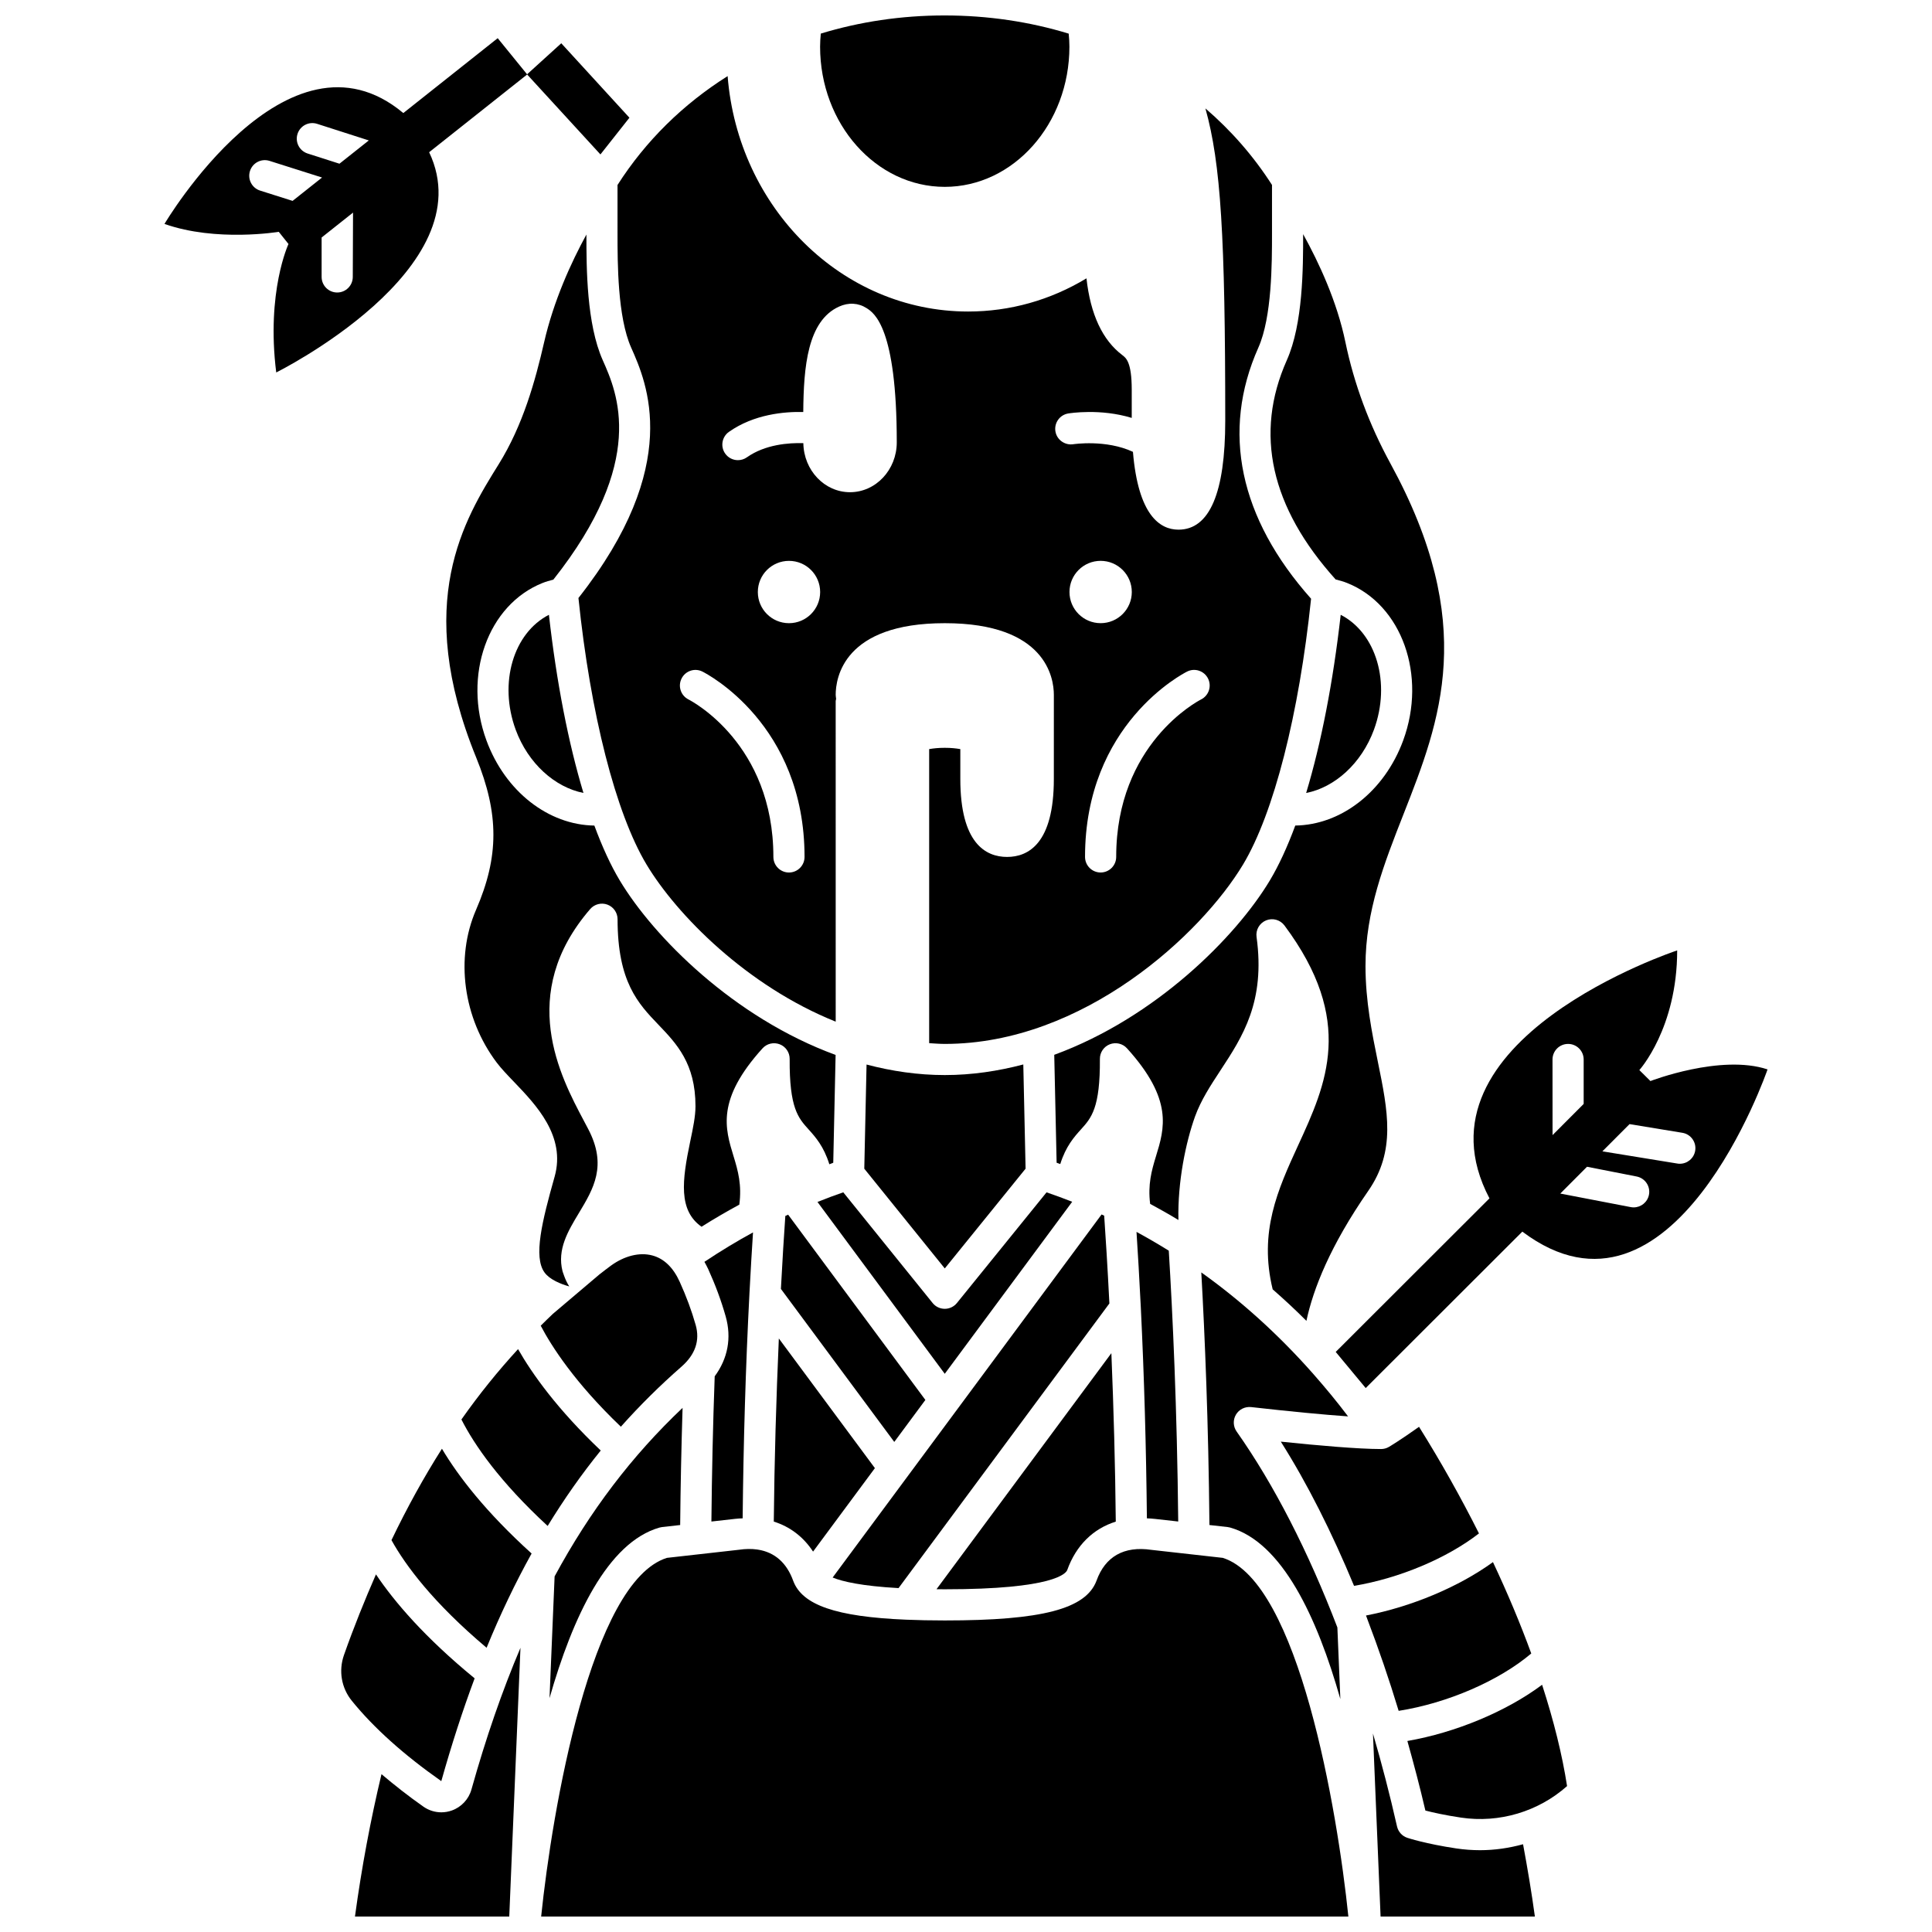
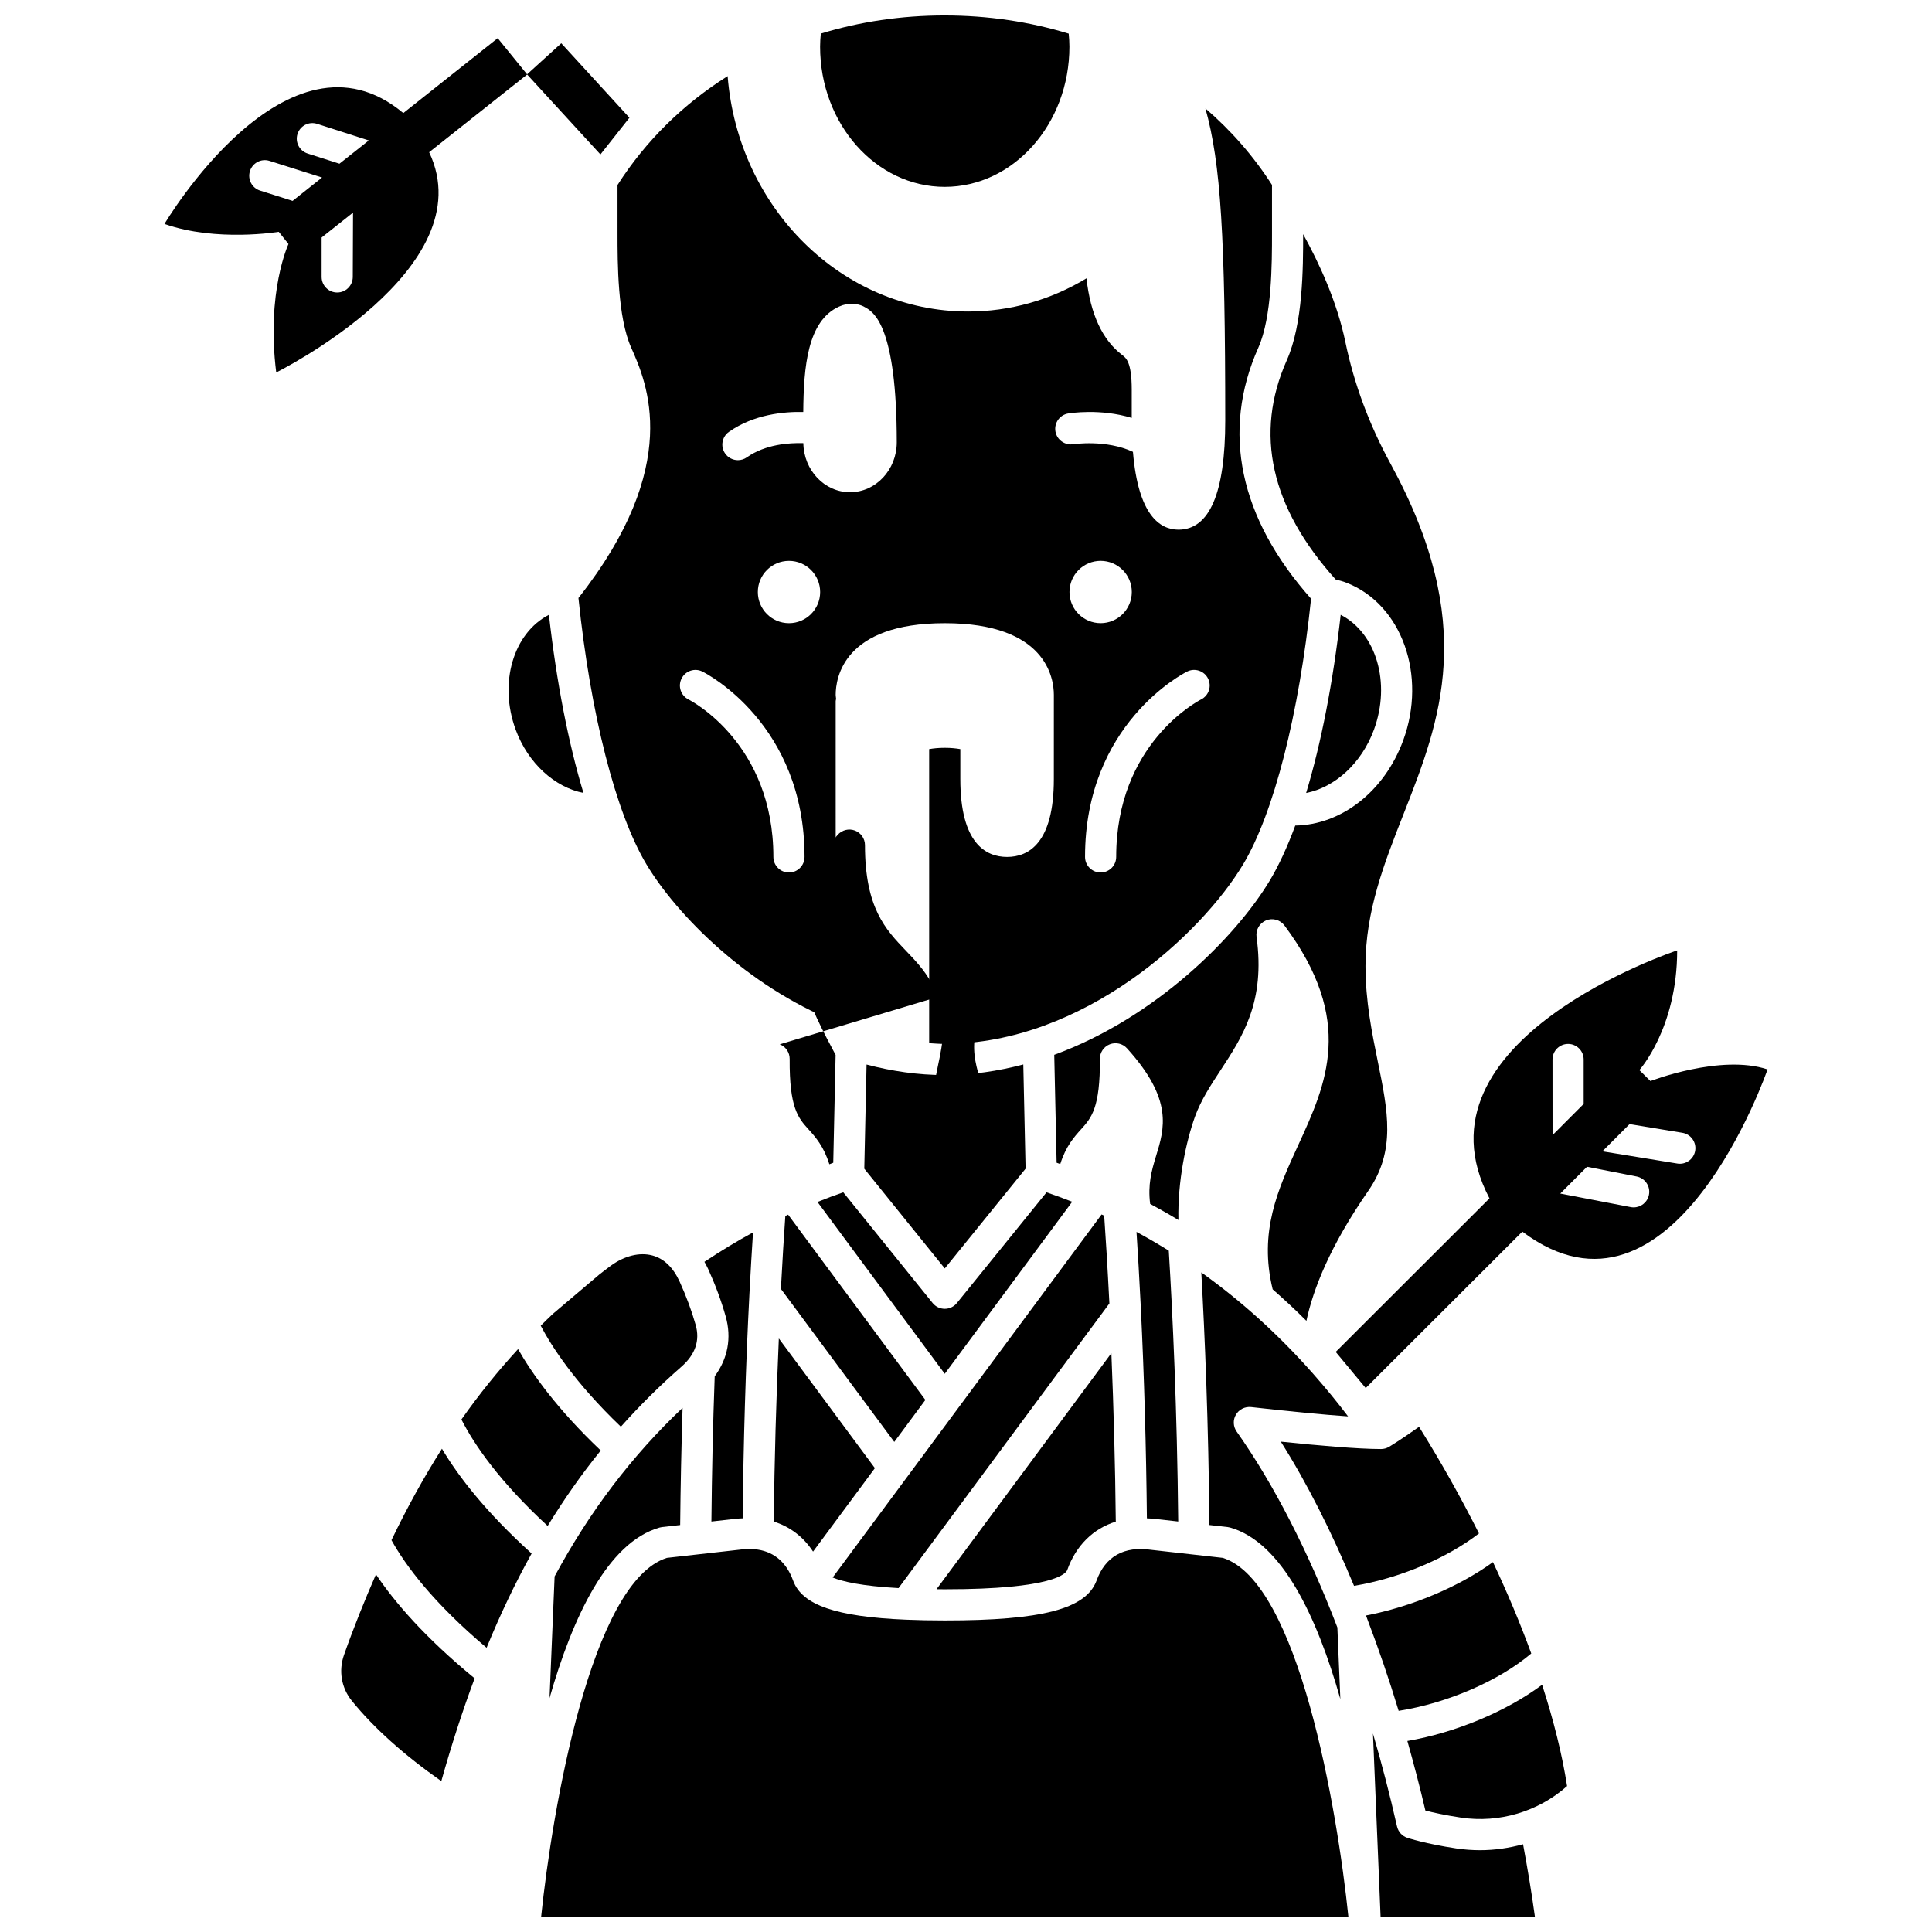
<svg xmlns="http://www.w3.org/2000/svg" width="800px" height="800px" version="1.1" viewBox="144 144 512 512">
  <defs>
    <clipPath id="d">
      <path d="m361 148.09h67v45.906h-67z" />
    </clipPath>
    <clipPath id="c">
      <path d="m238 580h44v71.902h-44z" />
    </clipPath>
    <clipPath id="b">
      <path d="m287 554h215v97.902h-215z" />
    </clipPath>
    <clipPath id="a">
      <path d="m507 603h44v48.902h-44z" />
    </clipPath>
  </defs>
  <path d="m426.83 560.07c2.356-6.578 6.93-10.98 12.863-12.824-0.145-14.941-0.566-29.859-1.168-44.645l-46.34 62.555c0.734 0.004 1.418 0.02 2.184 0.02 29.074 0.008 32.141-4.25 32.461-5.106z" />
  <path d="m438 489.43c-0.488-9.711-0.992-17.699-1.379-23.27-0.23-0.105-0.457-0.211-0.691-0.316l-71.27 96.215c2.582 1.066 7.668 2.254 17.465 2.805z" />
  <path d="m359.47 555.19 16.387-22.121-25.457-34.363c-0.699 16.043-1.18 32.266-1.34 48.531 4.285 1.336 7.852 4.043 10.41 7.953z" />
  <path d="m352.12 466.24c-0.352 5.07-0.766 11.578-1.172 19.336l30.043 40.551 8.242-11.129-36.371-49.102c-0.25 0.121-0.488 0.223-0.742 0.344z" />
  <path d="m360.64 462.53 33.73 45.543 33.773-45.59c-2.344-0.934-4.598-1.742-6.797-2.5l-23.762 29.34c-0.789 0.969-1.969 1.527-3.215 1.527h-0.004c-1.246 0-2.43-0.566-3.207-1.535l-23.68-29.336c-2.113 0.727-4.387 1.566-6.84 2.551z" />
  <g clip-path="url(#d)">
    <path d="m394.37 193.52c18.215 0 33.035-16.676 33.035-37.168 0-1.082-0.074-2.234-0.188-3.438-10.34-3.156-21.41-4.82-32.891-4.82h-0.043c-11.43 0.004-22.457 1.664-32.762 4.809-0.113 1.207-0.188 2.367-0.188 3.449 0 20.492 14.82 37.168 33.035 37.168z" />
  </g>
  <path d="m499.3 306.93c-2.027 17.926-5.184 34.051-9.156 47.219 7.594-1.484 14.668-7.816 17.965-16.766 4.57-12.449 0.578-25.637-8.809-30.453z" />
  <path d="m475.56 516.89c10.465 1.18 19.188 2.016 25.691 2.469-2.977-3.945-6.016-7.606-9.086-11.098l-0.004-0.004c-0.004-0.004-0.004-0.008-0.008-0.012-9.754-11.082-19.867-19.961-29.797-27.039 0.938 16.688 1.906 39.852 2.156 66.941l4.824 0.539c0.23 0.027 0.453 0.074 0.672 0.133 13.793 3.941 23.07 23.82 29.199 45.453l-0.789-18.98c-7.727-20.148-16.781-37.852-26.699-51.922-0.938-1.328-1.008-3.086-0.176-4.484 0.828-1.391 2.367-2.152 4.016-1.996z" />
  <path d="m497.96 297.56c1.074 0.266 2.094 0.559 3.023 0.93 14.535 5.785 21.207 24.504 14.879 41.727-4.984 13.551-16.43 22.395-28.602 22.562-2.09 5.641-4.344 10.555-6.746 14.559-8.941 14.898-30.18 36.324-57.129 46.199l0.629 28.598c0.312 0.105 0.648 0.234 0.965 0.348 1.484-4.711 3.66-7.16 5.5-9.195 2.734-3.027 5.09-5.644 5.004-18.668-0.012-1.715 1.035-3.254 2.629-3.875 1.598-0.621 3.41-0.195 4.559 1.078 12.293 13.578 9.941 21.227 7.668 28.617-1.168 3.805-2.18 7.508-1.539 12.598 2.465 1.328 4.965 2.742 7.492 4.273-0.223-10.23 1.969-20.602 4.391-27.398 1.59-4.383 4.098-8.203 6.75-12.25 5.863-8.938 11.93-18.18 9.566-35.363-0.262-1.867 0.781-3.672 2.523-4.387 1.742-0.719 3.75-0.16 4.879 1.355 18.797 25.234 11.074 42.039 3.602 58.289-5.398 11.758-10.445 22.898-6.731 38.133 2.988 2.625 5.977 5.375 8.941 8.352 1.797-8.457 6.293-19.891 16.391-34.453 7.356-10.613 5.223-21.074 2.519-34.309-1.523-7.481-3.254-15.953-3.254-25.285 0-14.586 4.91-27.086 10.109-40.316 9.711-24.723 19.758-50.289-3.508-92.863-5.629-10.305-9.637-21.113-11.922-32.133-2.227-10.781-7.027-21.102-11.203-28.629 0 8.938-0.023 23.75-4.332 33.418-8.641 19.426-4.269 38.969 12.945 58.09z" />
  <path d="m415.79 453.71-0.605-27.617c-6.684 1.762-13.633 2.809-20.805 2.809-7.144 0-14.074-1.035-20.734-2.789l-0.602 27.605 21.332 26.43z" />
  <path d="m446.33 490.5c0.898 18.371 1.422 37.148 1.609 55.875 0.734 0.051 1.449 0.051 2.207 0.16l6.094 0.68c-0.297-30.051-1.484-55.152-2.5-71.77-2.891-1.801-5.746-3.457-8.555-4.981 0.352 5.398 0.754 12.164 1.145 20.035z" />
  <path d="m520.06 522.12c-4.984 3.543-7.816 5.227-7.961 5.312-0.637 0.379-1.363 0.578-2.102 0.578-6.051 0-16.645-0.93-26.57-1.961 7.031 11.113 13.531 24.051 19.41 38.219 12-2.004 24.59-7.293 33.105-13.895-4.746-9.449-10.062-18.945-15.883-28.254z" />
  <path d="m261.12 527.93c-4.773 7.512-9.23 15.586-13.375 24.223 3.75 6.758 11.059 16.59 25.207 28.523 3.644-8.918 7.617-17.207 11.93-24.98-12.113-10.961-19.438-20.477-23.762-27.766z" />
  <g clip-path="url(#c)">
-     <path d="m263.74 623.8c-0.906 0.32-1.84 0.484-2.777 0.484-1.676 0-3.344-0.512-4.75-1.5-4.039-2.832-7.68-5.715-11.113-8.613-2.863 11.98-5.246 24.602-7.031 37.73h40.891l2.969-71.215c-4.836 11.395-9.145 23.82-12.988 37.535-0.723 2.594-2.668 4.676-5.199 5.578z" />
-   </g>
+     </g>
  <path d="m260.95 616.02c2.715-9.664 5.652-18.711 8.832-27.242-13.172-10.805-21.242-20.234-26.148-27.551-2.977 6.82-5.836 13.871-8.477 21.371-1.469 4.188-0.691 8.73 2.102 12.16 5.785 7.137 13.758 14.289 23.691 21.262z" />
  <g clip-path="url(#b)">
    <path d="m468.05 556.85-18.957-2.125c-7.231-1.062-12.211 1.781-14.508 8.184-2.812 7.492-14.453 10.527-40.211 10.527-3.715 0-7.106-0.07-10.254-0.203h-0.004-0.008c-18.613-0.777-27.5-3.906-29.887-10.266-1.727-4.809-4.918-7.606-9.367-8.301h-0.031c-0.051 0-0.09-0.027-0.145-0.027-1.484-0.211-3.102-0.195-4.852 0.066l-19.09 2.148c-20.109 6.328-30.418 66.938-33.324 95.051h213.92c-2.891-28.117-13.176-88.727-33.281-95.055z" />
  </g>
  <path d="m328.36 495.12c-1.074-3.777-2.457-7.516-4.231-11.43-1.73-3.812-4.176-6.16-7.269-6.984-3.367-0.895-7.348 0.09-10.949 2.695-1.035 0.746-2.066 1.574-3.094 2.363l-12.293 10.418c-1.094 1.02-2.156 2.09-3.227 3.144 2.805 5.344 8.949 15.02 21.238 26.766 4.992-5.606 10.324-10.887 16.039-15.891 3.691-3.227 4.961-6.953 3.785-11.082z" />
  <path d="m516.97 605.38c1.691 6.039 3.316 12.156 4.773 18.434 1.945 0.504 5.144 1.23 9.418 1.867 10.168 1.523 20.516-1.59 28.129-8.348-1.285-8.309-3.539-17.359-6.617-26.852-9.449 7.059-22.891 12.676-35.703 14.898z" />
  <g clip-path="url(#a)">
    <path d="m536.24 634.32c-2.098 0-4.203-0.152-6.301-0.465-8.164-1.223-12.793-2.75-12.988-2.816-1.371-0.453-2.402-1.598-2.723-3.008-1.906-8.434-4.047-16.656-6.379-24.633l2.019 48.5h40.891c-0.875-6.414-1.945-12.758-3.133-19.156-3.691 1.012-7.516 1.578-11.387 1.578z" />
  </g>
  <path d="m549.8 582.19c-2.879-7.887-6.281-16.008-10.152-24.215-9.051 6.566-21.574 11.828-33.645 14.152 0.047 0.121 0.09 0.246 0.137 0.371 0.086 0.164 0.129 0.348 0.195 0.527 2.977 7.805 5.769 15.934 8.324 24.367 12.922-2.043 26.562-7.941 35.141-15.203z" />
  <path d="m280.66 337.38c3.293 8.945 10.387 15.262 17.961 16.758-3.973-13.164-7.129-29.285-9.152-47.211-9.383 4.816-13.379 18.008-8.809 30.453z" />
  <path d="m307.65 205.91c0 7.719 0 22.09 3.613 30.203 4.172 9.363 13.781 31.141-13.969 66.363 3.176 30.699 9.883 57.027 18.039 70.621 7.977 13.301 26.555 32.195 50.137 41.652l-0.004-84.949c0-0.203 0.086-0.379 0.117-0.574-0.027-0.363-0.117-0.719-0.117-1.086 0-4.457 2.082-18.988 28.871-18.988h0.078c26.785 0 28.867 14.535 28.867 18.988v0.008 0.004l-0.004 22.297c0 17.062-6.738 20.648-12.391 20.648-5.648 0-12.391-3.586-12.391-20.648v-7.93c-1.18-0.199-2.441-0.34-4.129-0.34s-2.949 0.141-4.129 0.34v77.93c1.379 0.082 2.746 0.199 4.137 0.199 36.805 0 68.023-29.168 79.051-47.551 8.141-13.566 14.836-39.809 18.023-70.43-19.004-21.363-23.867-44.336-13.969-66.551 3.613-8.113 3.613-22.484 3.613-30.203v-12.902c-4.891-7.644-10.848-14.43-17.648-20.285 4.09 14.602 5.258 33.996 5.258 82.734 0 19.184-4.172 28.906-12.391 28.906-4.926 0-10.676-3.82-12.07-20.625-7.144-3.324-15.695-2.035-15.793-2.019-2.215 0.348-4.379-1.145-4.75-3.391-0.375-2.246 1.133-4.375 3.375-4.754 0.426-0.07 8.492-1.375 16.848 1.172v-7.543c-0.008-7.219-1.5-8.348-2.488-9.094-5.266-3.977-8.449-10.805-9.508-20.348-9.562 5.777-20.277 8.793-31.363 8.793-33.469 0-60.977-27.504-63.734-62.387-11.727 7.387-21.699 17.129-29.18 28.852zm150.95 116.06c2.039-1.023 4.519-0.195 5.543 1.848 1.016 2.035 0.199 4.508-1.832 5.535-0.922 0.473-22.508 11.805-22.508 41.738 0 2.281-1.848 4.129-4.129 4.129-2.285 0-4.129-1.852-4.129-4.129-0.004-35.188 25.953-48.566 27.055-49.121zm-22.918-29.34c4.559 0 8.258 3.695 8.258 8.258s-3.699 8.258-8.258 8.258c-4.562 0-8.258-3.695-8.258-8.258 0-4.559 3.695-8.258 8.258-8.258zm-82.59 16.52c-4.562 0-8.258-3.695-8.258-8.258s3.695-8.258 8.258-8.258 8.258 3.695 8.258 8.258-3.699 8.258-8.258 8.258zm-15.914-50.703c6.648-4.68 14.668-5.379 19.695-5.266 0.094-12.008 1.129-24.141 9.48-27.93 2.516-1.145 5.125-1 7.336 0.426 1.969 1.273 7.965 5.137 7.965 35.543 0 7.289-5.559 13.219-12.391 13.219-6.762 0-12.258-5.816-12.367-13-3.809-0.117-10.09 0.316-14.961 3.754-0.723 0.512-1.551 0.754-2.375 0.754-1.297 0-2.578-0.605-3.379-1.75-1.316-1.859-0.863-4.438 0.996-5.75zm-12.551 65.363c1.023-2.031 3.484-2.859 5.523-1.836 1.105 0.555 27.062 13.938 27.062 49.121 0 2.281-1.848 4.129-4.129 4.129-2.285 0-4.129-1.852-4.129-4.129 0-29.934-21.59-41.27-22.508-41.738-2.031-1.035-2.852-3.516-1.82-5.547z" />
-   <path d="m350.64 420.75c1.594 0.621 2.644 2.16 2.629 3.875-0.086 13.023 2.269 15.645 5.004 18.668 1.848 2.043 4.031 4.504 5.512 9.25 0.348-0.125 0.691-0.281 1.035-0.402l0.625-28.574c-26.98-9.863-48.242-31.309-57.191-46.223-2.402-4-4.656-8.914-6.742-14.559-12.164-0.168-23.613-9.012-28.598-22.562-6.328-17.223 0.344-35.945 14.875-41.73 0.883-0.352 1.848-0.633 2.856-0.887 24.906-31.453 16.961-49.449 13.094-58.137-4.289-9.629-4.332-24.371-4.332-33.316-4.023 7.352-8.672 17.48-11.223 28.617-2.324 10.125-5.57 21.875-12.016 32.246-9.055 14.559-22.746 36.559-5.973 77.734 6.094 14.953 6.082 26.27-0.039 40.367-5.555 12.801-3.402 28.688 5.473 40.469 1.195 1.586 2.867 3.332 4.641 5.176 5.793 6.047 13.734 14.32 10.715 25.055-3.348 11.859-5.664 21.262-2.691 25.383 0.652 0.906 1.664 1.676 2.984 2.352 0.059 0.023 0.113 0.051 0.164 0.078 0.969 0.48 2.078 0.918 3.418 1.285-0.602-0.938-1.031-1.891-1.379-2.863-0.031-0.102-0.078-0.195-0.102-0.297-0.094-0.289-0.227-0.574-0.301-0.867-1.477-5.766 1.465-10.66 4.32-15.395 3.894-6.473 7.574-12.586 2.484-22.289l-1.145-2.172c-6.227-11.727-17.816-33.559 1.676-56.129 1.129-1.305 2.965-1.766 4.562-1.168 1.617 0.602 2.688 2.144 2.688 3.871 0 16.641 5.492 22.383 10.809 27.93 4.836 5.055 9.84 10.277 9.84 21.625 0 2.676-0.641 5.746-1.387 9.289-2.188 10.449-3.168 18.312 2.992 22.648 3.277-2.07 6.617-4.012 10.008-5.852 0.699-5.203-0.332-8.949-1.516-12.805-2.269-7.394-4.617-15.043 7.672-28.621 1.145-1.27 2.961-1.691 4.559-1.07z" />
+   <path d="m350.64 420.75c1.594 0.621 2.644 2.16 2.629 3.875-0.086 13.023 2.269 15.645 5.004 18.668 1.848 2.043 4.031 4.504 5.512 9.25 0.348-0.125 0.691-0.281 1.035-0.402l0.625-28.574l-1.145-2.172c-6.227-11.727-17.816-33.559 1.676-56.129 1.129-1.305 2.965-1.766 4.562-1.168 1.617 0.602 2.688 2.144 2.688 3.871 0 16.641 5.492 22.383 10.809 27.93 4.836 5.055 9.84 10.277 9.84 21.625 0 2.676-0.641 5.746-1.387 9.289-2.188 10.449-3.168 18.312 2.992 22.648 3.277-2.07 6.617-4.012 10.008-5.852 0.699-5.203-0.332-8.949-1.516-12.805-2.269-7.394-4.617-15.043 7.672-28.621 1.145-1.27 2.961-1.691 4.559-1.07z" />
  <path d="m281.29 501.53c-5.293 5.766-10.309 11.957-15.008 18.648 3.418 6.727 10.094 16.445 22.852 28.215 4.34-7.098 9.012-13.75 14.07-19.992-11.566-10.973-18.207-20.371-21.914-26.871z" />
  <path d="m318.78 548.82c0.219-0.062 0.441-0.102 0.672-0.133l4.801-0.539c0.094-10.273 0.316-20.656 0.637-31.051-13.422 12.711-24.543 27.312-33.914 44.664l-1.348 32.266c6.141-21.539 15.41-41.285 29.152-45.207z" />
  <path d="m332.53 547.22 6.25-0.703c0.695-0.098 1.355-0.098 2.031-0.145 0.207-20.055 0.789-40.137 1.809-59.746 0.32-6.121 0.641-11.438 0.938-16.023-4.144 2.254-8.457 4.848-12.879 7.797 0.336 0.605 0.672 1.203 0.984 1.883 1.945 4.285 3.469 8.402 4.652 12.582 1.613 5.691 0.559 11.18-2.91 15.867-0.469 12.852-0.75 25.746-0.875 38.488z" />
  <path d="m257.73 184.34 25.969-20.598 19.422 21.184 7.684-9.73-18.062-19.727-9.062 8.227-7.785-9.578-25.012 19.844c-30.758-25.723-63.293 29.379-63.293 29.379 13.715 4.856 30.285 2.094 30.285 2.094l2.578 3.227s-5.926 12.609-3.25 34.043c0 0 55.23-27.426 40.527-58.363zm-44.801 10.168c-2.172-0.691-3.375-3.012-2.684-5.188 0.691-2.168 3.004-3.379 5.188-2.684l13.914 4.41-7.805 6.191zm24.562 22.879c0 2.281-1.848 4.129-4.129 4.129-2.285 0-4.129-1.852-4.129-4.129v-10.445l8.324-6.602zm-3.531-30.004-8.434-2.699c-2.18-0.699-3.375-3.023-2.68-5.191 0.695-2.172 3.004-3.375 5.191-2.676l13.703 4.398z" />
  <path d="m581.38 430.49-2.934-2.906s10.023-11.066 10.023-31.715c0 0-71.836 23.668-49.746 65.711l-40.746 40.695 7.949 9.574 41.508-41.457c39.895 29.98 64.984-42.988 64.984-42.988-12.398-4.125-31.039 3.086-31.039 3.086zm-25.949-5.711c0-2.285 1.848-4.129 4.129-4.129 2.285 0 4.129 1.848 4.129 4.129v11.773l-8.246 8.266zm21.508 39.191c-0.262 0-0.531-0.023-0.797-0.078l-18.648-3.586 7.082-7.102 13.156 2.582c2.238 0.438 3.699 2.609 3.258 4.848-0.391 1.969-2.113 3.336-4.051 3.336zm12.23-11.562c-0.223 0-0.445-0.016-0.672-0.059l-19.848-3.234 7.199-7.215 13.992 2.301c2.25 0.367 3.773 2.496 3.402 4.742-0.332 2.027-2.082 3.465-4.074 3.465z" />
</svg>